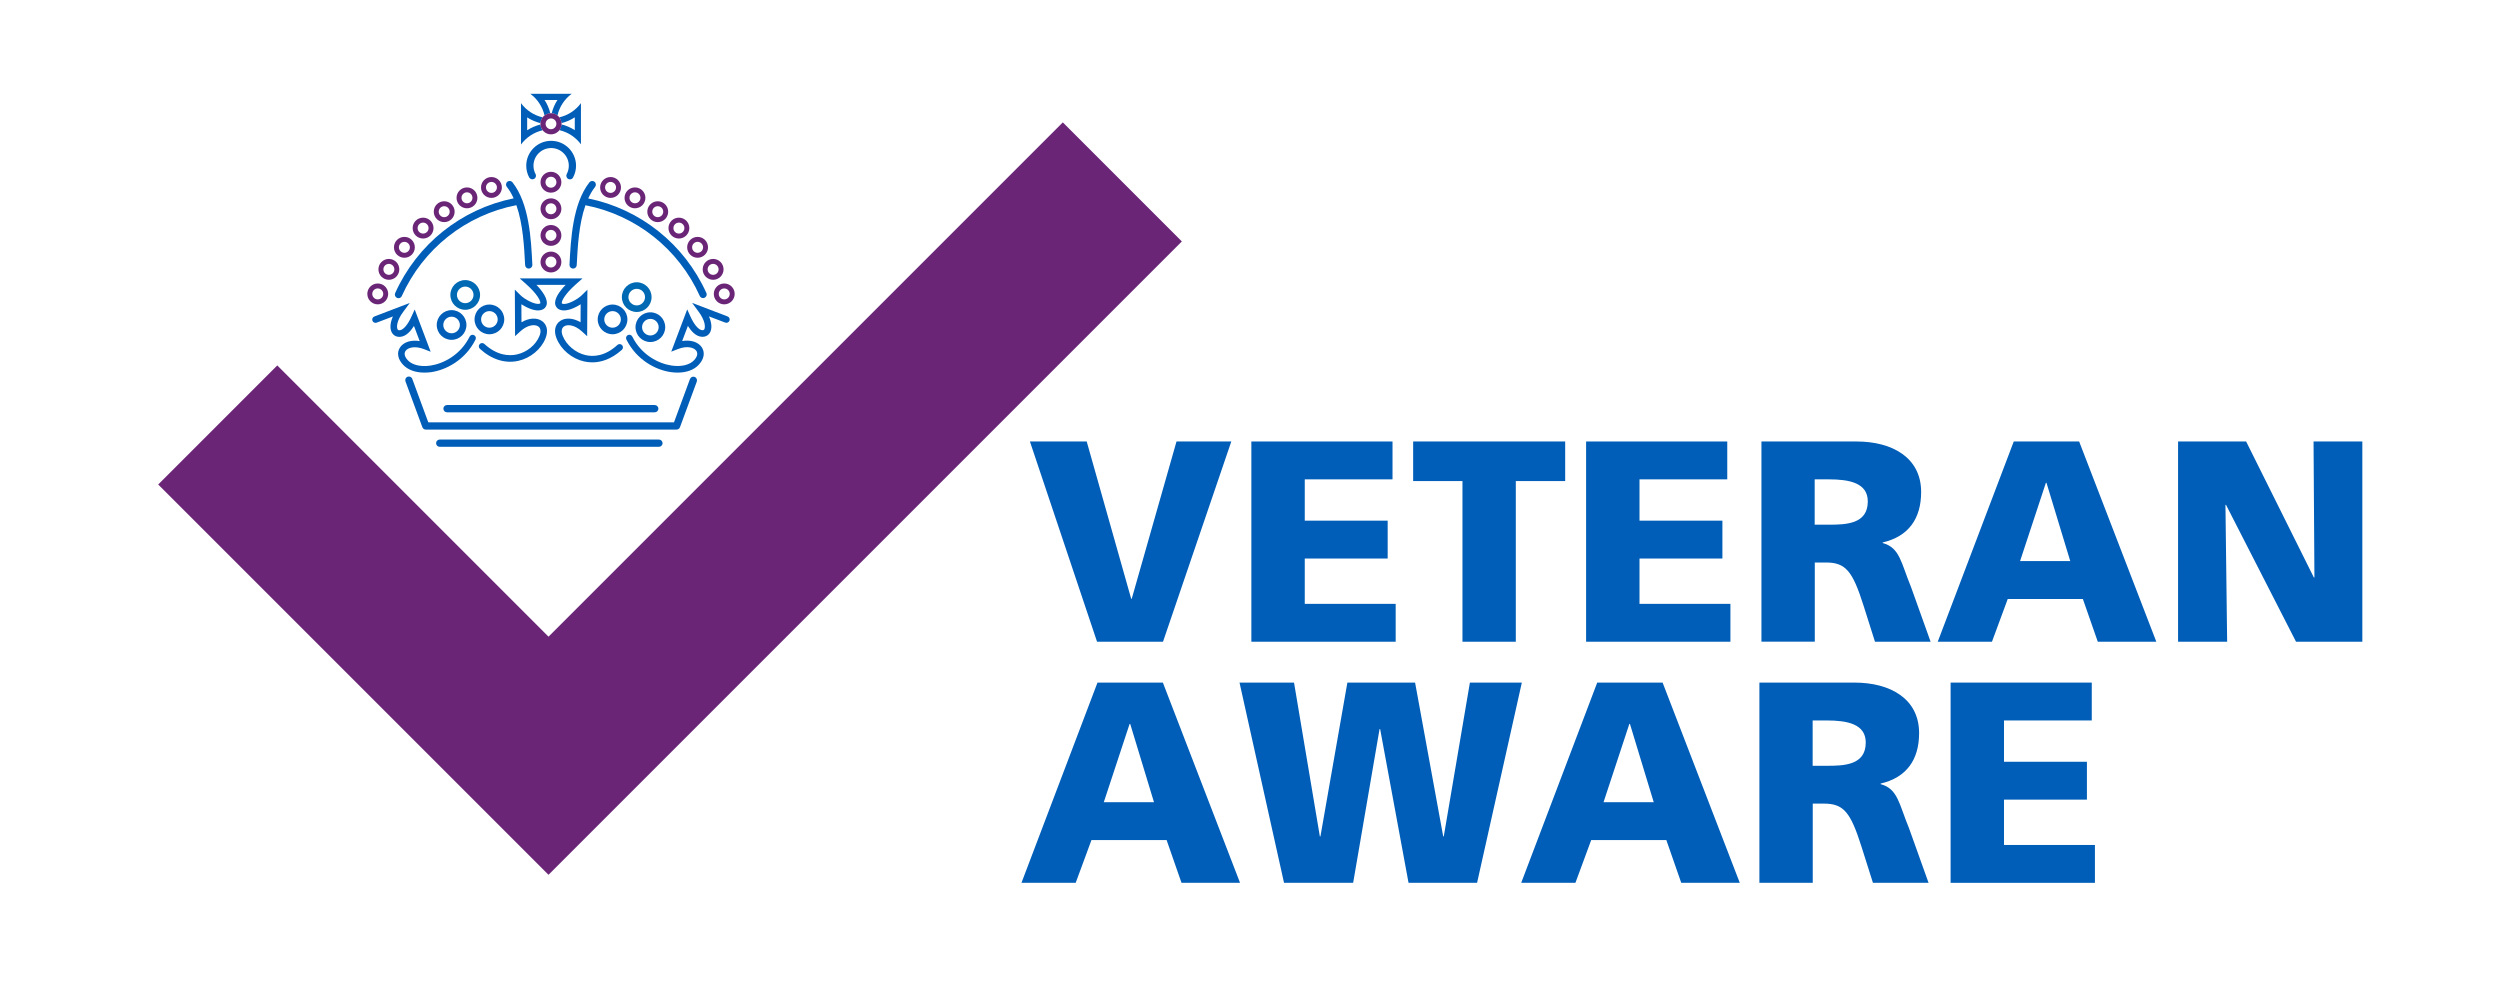
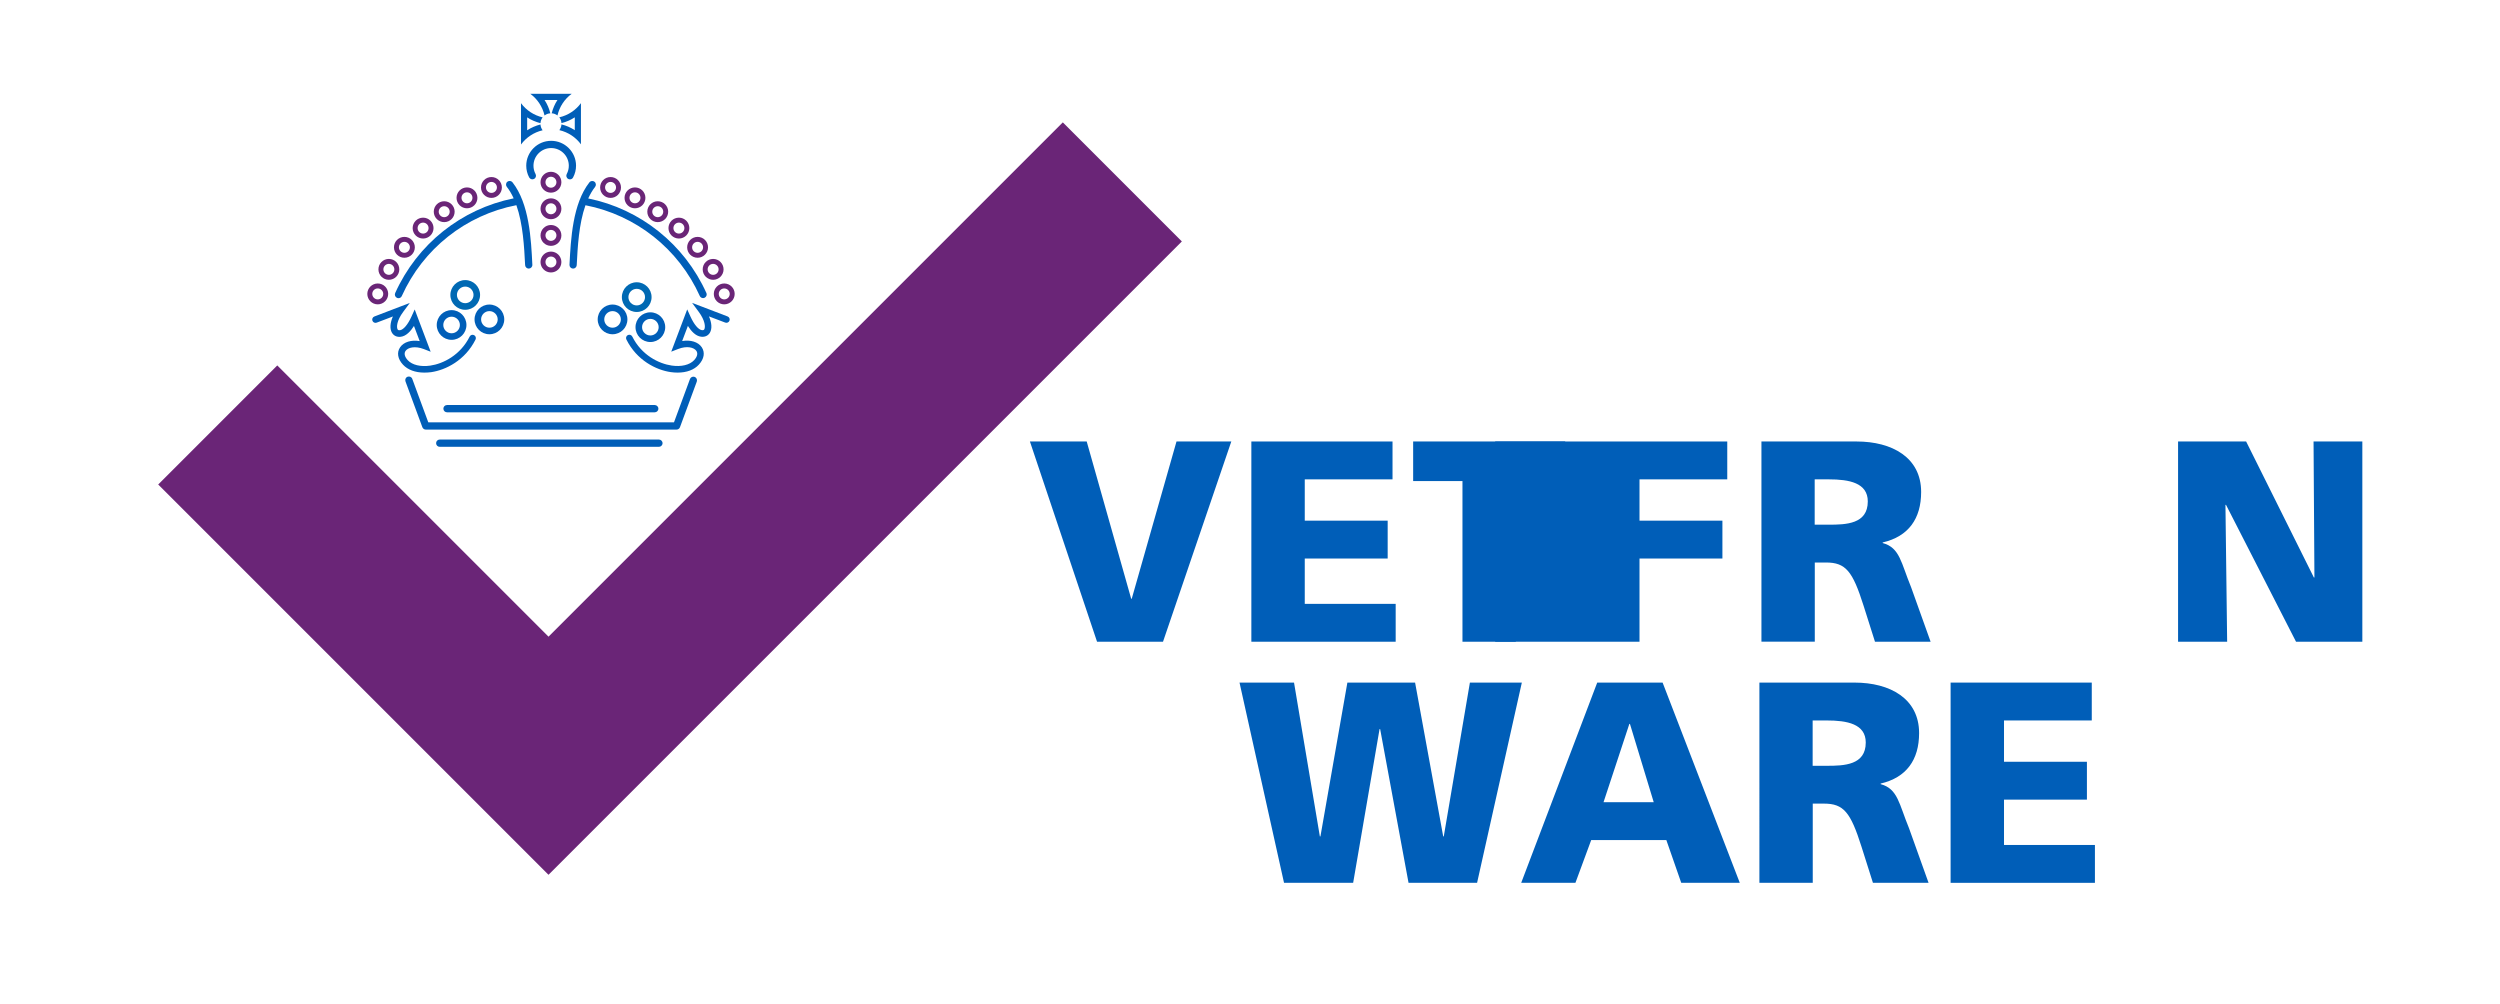
<svg xmlns="http://www.w3.org/2000/svg" version="1.1" id="Layer_1" x="0px" y="0px" viewBox="0 0 515.02 206.79" style="enable-background:new 0 0 515.02 206.79;" xml:space="preserve">
  <style type="text/css">
	.st0{fill:#005EB8;}
	.st1{fill:#6A2577;}
	.st2{fill:#0069B3;}
</style>
  <g>
    <g>
      <g>
        <path class="st0" d="M111.34,25.64c-0.97,0.25-1.9,0.65-2.74,1.2v-2.66c0.83,0.55,1.76,0.94,2.74,1.19     c0.03-0.45,0.19-0.86,0.45-1.19c-1.81-0.42-3.38-1.47-4.46-2.92v8.51c1.07-1.45,2.64-2.51,4.45-2.93     C111.53,26.49,111.37,26.08,111.34,25.64z" />
        <path class="st0" d="M112.18,23.79c0.33-0.26,0.74-0.42,1.19-0.45c-0.24-0.98-0.64-1.91-1.19-2.74h2.66     c-0.55,0.83-0.94,1.76-1.19,2.74c0.45,0.03,0.86,0.19,1.19,0.45c0.42-1.82,1.47-3.39,2.92-4.46h-8.51     C110.71,20.4,111.76,21.98,112.18,23.79z" />
        <path class="st0" d="M115.22,24.17c0.26,0.33,0.42,0.74,0.45,1.19c0.98-0.24,1.9-0.64,2.74-1.19v2.65     c-0.84-0.55-1.76-0.95-2.74-1.19c-0.03,0.44-0.19,0.85-0.44,1.18c1.81,0.42,3.38,1.47,4.45,2.92v-8.48     C118.6,22.71,117.03,23.76,115.22,24.17z" />
      </g>
      <g>
-         <path class="st1" d="M113.51,27.68c-1.2,0-2.18-0.98-2.18-2.18s0.98-2.18,2.18-2.18c1.2,0,2.18,0.98,2.18,2.18     S114.71,27.68,113.51,27.68z M113.51,24.4c-0.61,0-1.11,0.5-1.11,1.11s0.5,1.11,1.11,1.11c0.61,0,1.11-0.5,1.11-1.11     S114.12,24.4,113.51,24.4z" />
-       </g>
+         </g>
    </g>
    <g>
      <g>
        <path class="st1" d="M77.82,62.7c-1.19,0-2.15-0.96-2.15-2.15s0.96-2.15,2.15-2.15c1.19,0,2.15,0.96,2.15,2.15     S79,62.7,77.82,62.7z M77.82,59.42c-0.63,0-1.13,0.51-1.13,1.13s0.51,1.13,1.13,1.13c0.63,0,1.13-0.51,1.13-1.13     S78.44,59.42,77.82,59.42z" />
        <path class="st1" d="M83.31,53.1c-1.19,0-2.15-0.96-2.15-2.15s0.96-2.15,2.15-2.15c1.19,0,2.15,0.96,2.15,2.15     S84.49,53.1,83.31,53.1z M83.31,49.82c-0.63,0-1.13,0.51-1.13,1.13c0,0.63,0.51,1.13,1.13,1.13s1.13-0.51,1.13-1.13     C84.44,50.33,83.93,49.82,83.31,49.82z" />
        <path class="st1" d="M87.16,49.14c-1.19,0-2.15-0.96-2.15-2.15s0.96-2.15,2.15-2.15c1.19,0,2.15,0.96,2.15,2.15     S88.34,49.14,87.16,49.14z M87.16,45.86c-0.63,0-1.13,0.51-1.13,1.13c0,0.63,0.51,1.13,1.13,1.13c0.63,0,1.13-0.51,1.13-1.13     C88.29,46.36,87.78,45.86,87.16,45.86z" />
        <path class="st1" d="M91.51,45.76c-1.19,0-2.15-0.96-2.15-2.15s0.96-2.15,2.15-2.15c1.19,0,2.15,0.96,2.15,2.15     S92.7,45.76,91.51,45.76z M91.51,42.48c-0.63,0-1.13,0.51-1.13,1.13s0.51,1.13,1.13,1.13c0.63,0,1.13-0.51,1.13-1.13     S92.14,42.48,91.51,42.48z" />
        <path class="st1" d="M96.2,42.91c-1.19,0-2.15-0.96-2.15-2.15s0.96-2.15,2.15-2.15c1.19,0,2.15,0.96,2.15,2.15     S97.39,42.91,96.2,42.91z M96.2,39.62c-0.63,0-1.13,0.51-1.13,1.13s0.51,1.13,1.13,1.13c0.63,0,1.13-0.51,1.13-1.13     S96.83,39.62,96.2,39.62z" />
        <path class="st1" d="M101.24,40.77c-1.19,0-2.15-0.96-2.15-2.15s0.96-2.15,2.15-2.15c1.19,0,2.15,0.96,2.15,2.15     S102.42,40.77,101.24,40.77z M101.24,37.48c-0.63,0-1.13,0.51-1.13,1.13s0.51,1.13,1.13,1.13c0.63,0,1.13-0.51,1.13-1.13     S101.86,37.48,101.24,37.48z" />
        <path class="st1" d="M80.11,57.64c-1.19,0-2.15-0.96-2.15-2.15c0-1.19,0.96-2.15,2.15-2.15c1.19,0,2.15,0.96,2.15,2.15     C82.26,56.68,81.29,57.64,80.11,57.64z M80.11,54.36c-0.63,0-1.13,0.51-1.13,1.13s0.51,1.13,1.13,1.13     c0.63,0,1.13-0.51,1.13-1.13S80.73,54.36,80.11,54.36z" />
      </g>
      <g>
        <path class="st1" d="M149.2,62.7c-1.19,0-2.15-0.96-2.15-2.15s0.96-2.15,2.15-2.15c1.19,0,2.15,0.96,2.15,2.15     S150.38,62.7,149.2,62.7z M149.2,59.42c-0.63,0-1.13,0.51-1.13,1.13s0.51,1.13,1.13,1.13c0.63,0,1.13-0.51,1.13-1.13     S149.82,59.42,149.2,59.42z" />
        <path class="st1" d="M143.71,53.1c-1.19,0-2.15-0.96-2.15-2.15s0.96-2.15,2.15-2.15c1.19,0,2.15,0.96,2.15,2.15     S144.89,53.1,143.71,53.1z M143.71,49.82c-0.63,0-1.13,0.51-1.13,1.13c0,0.63,0.51,1.13,1.13,1.13c0.63,0,1.13-0.51,1.13-1.13     C144.84,50.33,144.33,49.82,143.71,49.82z" />
        <path class="st1" d="M139.86,49.14c-1.19,0-2.15-0.96-2.15-2.15s0.96-2.15,2.15-2.15s2.15,0.96,2.15,2.15     S141.04,49.14,139.86,49.14z M139.86,45.86c-0.63,0-1.13,0.51-1.13,1.13c0,0.63,0.51,1.13,1.13,1.13s1.13-0.51,1.13-1.13     C140.99,46.36,140.48,45.86,139.86,45.86z" />
        <path class="st1" d="M135.5,45.76c-1.19,0-2.15-0.96-2.15-2.15s0.96-2.15,2.15-2.15c1.19,0,2.15,0.96,2.15,2.15     S136.69,45.76,135.5,45.76z M135.5,42.48c-0.63,0-1.13,0.51-1.13,1.13s0.51,1.13,1.13,1.13c0.63,0,1.13-0.51,1.13-1.13     S136.13,42.48,135.5,42.48z" />
        <path class="st1" d="M130.81,42.91c-1.19,0-2.15-0.96-2.15-2.15s0.96-2.15,2.15-2.15c1.19,0,2.15,0.96,2.15,2.15     S132,42.91,130.81,42.91z M130.81,39.62c-0.63,0-1.13,0.51-1.13,1.13s0.51,1.13,1.13,1.13c0.63,0,1.13-0.51,1.13-1.13     S131.44,39.62,130.81,39.62z" />
        <path class="st1" d="M125.78,40.77c-1.19,0-2.15-0.96-2.15-2.15s0.96-2.15,2.15-2.15c1.19,0,2.15,0.96,2.15,2.15     S126.97,40.77,125.78,40.77z M125.78,37.48c-0.63,0-1.13,0.51-1.13,1.13s0.51,1.13,1.13,1.13c0.63,0,1.13-0.51,1.13-1.13     S126.41,37.48,125.78,37.48z" />
        <path class="st1" d="M146.91,57.64c-1.19,0-2.15-0.96-2.15-2.15c0-1.19,0.96-2.15,2.15-2.15c1.19,0,2.15,0.96,2.15,2.15     C149.06,56.68,148.09,57.64,146.91,57.64z M146.91,54.36c-0.63,0-1.13,0.51-1.13,1.13s0.51,1.13,1.13,1.13     c0.63,0,1.13-0.51,1.13-1.13S147.53,54.36,146.91,54.36z" />
      </g>
      <path class="st1" d="M113.5,56.13c-1.19,0-2.15-0.96-2.15-2.15c0-1.19,0.96-2.15,2.15-2.15c1.19,0,2.15,0.96,2.15,2.15    C115.65,55.17,114.69,56.13,113.5,56.13z M113.5,52.85c-0.63,0-1.13,0.51-1.13,1.13c0,0.63,0.51,1.13,1.13,1.13    s1.13-0.51,1.13-1.13C114.64,53.36,114.13,52.85,113.5,52.85z" />
      <path class="st1" d="M113.5,50.65c-1.19,0-2.15-0.96-2.15-2.15s0.96-2.15,2.15-2.15c1.19,0,2.15,0.96,2.15,2.15    S114.69,50.65,113.5,50.65z M113.5,47.36c-0.63,0-1.13,0.51-1.13,1.13s0.51,1.13,1.13,1.13s1.13-0.51,1.13-1.13    S114.13,47.36,113.5,47.36z" />
      <path class="st1" d="M113.5,45.16c-1.19,0-2.15-0.96-2.15-2.15s0.96-2.15,2.15-2.15c1.19,0,2.15,0.96,2.15,2.15    S114.69,45.16,113.5,45.16z M113.5,41.88c-0.63,0-1.13,0.51-1.13,1.13s0.51,1.13,1.13,1.13s1.13-0.51,1.13-1.13    S114.13,41.88,113.5,41.88z" />
      <path class="st0" d="M134.88,84.94H92.09c-0.41,0-0.75-0.33-0.75-0.75s0.33-0.75,0.75-0.75h42.79c0.41,0,0.75,0.33,0.75,0.75    S135.29,84.94,134.88,84.94z" />
      <path class="st0" d="M135.73,92.05H90.59c-0.41,0-0.75-0.33-0.75-0.75s0.33-0.75,0.75-0.75h45.15c0.41,0,0.75,0.33,0.75,0.75    S136.15,92.05,135.73,92.05z" />
      <path class="st0" d="M143.1,77.64c-0.39-0.14-0.81,0.06-0.96,0.44L138.85,87H88.23l-3.3-8.95c-0.14-0.39-0.57-0.58-0.96-0.44    c-0.39,0.14-0.58,0.57-0.44,0.96l3.48,9.44c0,0,0,0.01,0.01,0.01c0.02,0.06,0.06,0.12,0.1,0.18c0.01,0.01,0.02,0.02,0.03,0.03    c0.04,0.05,0.09,0.09,0.14,0.13c0,0,0,0,0.01,0.01c0.05,0.04,0.11,0.06,0.18,0.09c0.01,0,0.03,0.01,0.04,0.01    c0.06,0.02,0.13,0.03,0.2,0.03h51.58c0.02,0,0.03,0,0.05,0c0.01,0,0.02,0,0.03,0c0.3,0,0.59-0.19,0.7-0.49l3.47-9.41    C143.68,78.21,143.48,77.78,143.1,77.64z" />
      <path class="st2" d="M95.84,63.82c-1.69,0-3.06-1.37-3.06-3.06c0-1.69,1.37-3.06,3.06-3.06s3.06,1.37,3.06,3.06    C98.9,62.44,97.53,63.82,95.84,63.82z M95.84,59.04c-0.94,0-1.71,0.77-1.71,1.71c0,0.94,0.77,1.71,1.71,1.71s1.71-0.77,1.71-1.71    C97.55,59.81,96.78,59.04,95.84,59.04z" />
      <g>
        <path class="st0" d="M87.41,76.76c-1.85,0-3.4-0.57-4.39-1.63c-1.1-1.18-1.32-2.53-0.59-3.59c0.75-1.1,2.31-1.56,4.03-1.27     l-1.18-3.12c-0.65,1.04-1.58,2.09-2.72,2.23c-0.79,0.1-1.45-0.21-1.82-0.84c-0.47-0.81-0.38-2.03,0.2-3.35     c-0.23,0.09-0.44,0.17-0.64,0.25c-0.82,0.32-1.55,0.6-2.71,1.03c-0.35,0.13-0.74-0.05-0.87-0.4c-0.13-0.35,0.05-0.74,0.4-0.87     c1.15-0.43,1.87-0.71,2.69-1.03c0.67-0.26,1.39-0.54,2.46-0.94l2.15-0.82l-1.37,1.85c-1.32,1.78-1.4,3.14-1.14,3.59     c0.04,0.07,0.13,0.22,0.48,0.18c0.72-0.09,1.63-1.16,2.37-2.8l0.67-1.48l3.29,8.71l-1.41-0.55c-1.82-0.7-3.28-0.33-3.77,0.39     c-0.35,0.52-0.18,1.21,0.47,1.91c0.91,0.98,2.63,1.39,4.61,1.11c2.68-0.38,6.23-2.16,8.13-5.98c0.17-0.34,0.58-0.47,0.91-0.3     c0.33,0.17,0.47,0.57,0.3,0.91c-2.14,4.29-6.13,6.28-9.15,6.72C88.33,76.73,87.86,76.76,87.41,76.76z" />
      </g>
      <g>
        <path class="st0" d="M139.6,76.76c-0.45,0-0.92-0.03-1.41-0.1c-3.02-0.43-7.02-2.43-9.15-6.72c-0.17-0.33-0.03-0.74,0.3-0.91     c0.33-0.17,0.74-0.03,0.91,0.3c1.9,3.82,5.45,5.59,8.13,5.98c1.98,0.29,3.7-0.13,4.61-1.11c0.65-0.7,0.82-1.39,0.47-1.91     c-0.5-0.73-1.95-1.1-3.77-0.39l-1.41,0.55l3.29-8.71l0.67,1.48c0.74,1.64,1.65,2.71,2.37,2.8c0.35,0.04,0.44-0.11,0.48-0.18     c0.26-0.44,0.18-1.81-1.14-3.59l-1.37-1.85l2.15,0.82c1.07,0.4,1.79,0.69,2.46,0.94c0.82,0.32,1.54,0.6,2.69,1.03     c0.35,0.13,0.53,0.52,0.4,0.87c-0.13,0.35-0.52,0.53-0.87,0.4c-1.16-0.43-1.88-0.71-2.71-1.03c-0.21-0.08-0.42-0.16-0.65-0.25     c0.58,1.32,0.67,2.54,0.2,3.35c-0.37,0.63-1.03,0.94-1.82,0.84c-1.14-0.14-2.07-1.18-2.72-2.23l-1.18,3.12     c1.72-0.29,3.28,0.17,4.03,1.27c0.72,1.07,0.5,2.41-0.59,3.59C143,76.19,141.45,76.76,139.6,76.76z" />
      </g>
      <g>
-         <path class="st0" d="M122.02,74.65c-0.63,0-1.2-0.08-1.7-0.19c-2.52-0.57-4.75-2.44-5.67-4.76c-0.6-1.5-0.32-2.83,0.73-3.57     c1.1-0.76,2.71-0.63,4.22,0.26l0.02-3.71c-1.21,0.79-2.86,1.5-4.02,1.21c-0.86-0.21-1.12-0.79-1.2-1.11     c-0.3-1.21,0.9-2.82,2.12-4.09h-6.01c1.21,1.26,2.4,2.87,2.1,4.09c-0.08,0.32-0.34,0.9-1.2,1.11c-1.15,0.29-2.79-0.43-4-1.21     l0.02,3.71c1.51-0.89,3.12-1.02,4.22-0.26c1.06,0.74,1.33,2.07,0.73,3.57c-0.9,2.25-3.09,4.06-5.57,4.63     c-2.71,0.62-5.54-0.26-7.95-2.48c-0.28-0.25-0.29-0.68-0.04-0.96c0.25-0.28,0.68-0.29,0.96-0.04c2.66,2.44,5.13,2.52,6.74,2.16     c2.07-0.47,3.88-1.97,4.62-3.81c0.35-0.88,0.26-1.6-0.25-1.95c-0.72-0.5-2.21-0.33-3.66,0.98l-1.12,1.02l-0.05-9.58l1.16,1.14     c0.87,0.86,2.96,1.99,3.88,1.77c0.19-0.05,0.21-0.1,0.21-0.12c0.1-0.43-0.6-1.87-2.92-3.93l-1.33-1.18h12.95l-1.33,1.18     c-2.34,2.07-3.04,3.52-2.94,3.94c0.01,0.05,0.08,0.09,0.21,0.12c0.92,0.23,3.05-0.92,3.9-1.77l1.16-1.14l-0.05,9.58l-1.12-1.02     c-1.45-1.31-2.94-1.49-3.66-0.98c-0.51,0.36-0.6,1.07-0.25,1.95c0.76,1.89,2.65,3.48,4.72,3.95c1.55,0.36,3.96,0.28,6.55-2.1     c0.28-0.25,0.7-0.23,0.96,0.04c0.25,0.28,0.23,0.7-0.04,0.96C125.87,74.07,123.74,74.65,122.02,74.65z" />
-       </g>
+         </g>
      <g>
        <path class="st0" d="M100.82,68.86c-1.69,0-3.06-1.37-3.06-3.06s1.37-3.06,3.06-3.06c1.69,0,3.06,1.37,3.06,3.06     S102.51,68.86,100.82,68.86z M100.82,64.09c-0.94,0-1.71,0.77-1.71,1.71s0.77,1.71,1.71,1.71s1.71-0.77,1.71-1.71     S101.76,64.09,100.82,64.09z" />
      </g>
      <g>
        <path class="st0" d="M93.03,70.01c-1.69,0-3.06-1.37-3.06-3.06c0-1.69,1.37-3.06,3.06-3.06s3.06,1.37,3.06,3.06     C96.09,68.64,94.72,70.01,93.03,70.01z M93.03,65.24c-0.94,0-1.71,0.77-1.71,1.71c0,0.94,0.77,1.71,1.71,1.71     s1.71-0.77,1.71-1.71C94.74,66.01,93.97,65.24,93.03,65.24z" />
      </g>
      <g>
        <path class="st2" d="M131.17,64.27c-1.69,0-3.06-1.37-3.06-3.06c0-1.69,1.37-3.06,3.06-3.06c1.69,0,3.06,1.37,3.06,3.06     C134.23,62.9,132.86,64.27,131.17,64.27z M131.17,59.5c-0.94,0-1.71,0.77-1.71,1.71c0,0.94,0.77,1.71,1.71,1.71     c0.94,0,1.71-0.77,1.71-1.71C132.88,60.26,132.11,59.5,131.17,59.5z" />
        <g>
          <path class="st0" d="M126.19,68.86c-1.69,0-3.06-1.37-3.06-3.06s1.37-3.06,3.06-3.06c1.69,0,3.06,1.37,3.06,3.06      S127.88,68.86,126.19,68.86z M126.19,64.09c-0.94,0-1.71,0.77-1.71,1.71s0.77,1.71,1.71,1.71c0.94,0,1.71-0.77,1.71-1.71      S127.13,64.09,126.19,64.09z" />
        </g>
        <g>
          <path class="st0" d="M133.98,70.46c-1.69,0-3.06-1.37-3.06-3.06c0-1.69,1.37-3.06,3.06-3.06c1.69,0,3.06,1.37,3.06,3.06      C137.04,69.09,135.67,70.46,133.98,70.46z M133.98,65.69c-0.94,0-1.71,0.77-1.71,1.71s0.77,1.71,1.71,1.71      c0.94,0,1.71-0.77,1.71-1.71S134.92,65.69,133.98,65.69z" />
        </g>
      </g>
      <g>
        <path class="st0" d="M117.41,36.95c-0.12,0-0.24-0.03-0.35-0.09c-0.36-0.19-0.5-0.65-0.31-1.01c0.29-0.53,0.43-1.11,0.43-1.71     c0-2.01-1.63-3.64-3.64-3.64c-2.01,0-3.64,1.63-3.64,3.64c0,0.6,0.14,1.18,0.43,1.71c0.19,0.36,0.06,0.81-0.3,1.01     c-0.36,0.19-0.81,0.06-1.01-0.3c-0.4-0.74-0.61-1.58-0.61-2.42c0-2.83,2.3-5.13,5.13-5.13c2.83,0,5.13,2.3,5.13,5.13     c0,0.84-0.21,1.67-0.61,2.41C117.94,36.81,117.68,36.95,117.41,36.95z" />
      </g>
      <path class="st1" d="M113.5,39.69c-1.19,0-2.15-0.96-2.15-2.15s0.96-2.15,2.15-2.15c1.19,0,2.15,0.96,2.15,2.15    S114.69,39.69,113.5,39.69z M113.5,36.41c-0.63,0-1.13,0.51-1.13,1.13s0.51,1.13,1.13,1.13s1.13-0.51,1.13-1.13    S114.13,36.41,113.5,36.41z" />
      <path class="st0" d="M145.52,60.36c-4.53-10.06-13.59-17.29-24.34-19.48c0.4-0.87,0.86-1.68,1.42-2.39    c0.25-0.32,0.2-0.79-0.13-1.05c-0.32-0.25-0.79-0.2-1.05,0.13c-3.45,4.4-3.83,11.67-4.1,16.98c-0.02,0.41,0.29,0.76,0.71,0.78    c0.01,0,0.03,0,0.04,0c0.39,0,0.72-0.31,0.74-0.71c0.19-3.74,0.44-8.48,1.8-12.34c10.4,2.03,19.18,8.98,23.55,18.69    c0.12,0.28,0.4,0.44,0.68,0.44c0.1,0,0.21-0.02,0.31-0.07C145.52,61.17,145.69,60.73,145.52,60.36z" />
      <path class="st0" d="M105.58,37.56c-0.25-0.32-0.72-0.38-1.05-0.13c-0.32,0.25-0.38,0.72-0.13,1.05c0.56,0.71,1.02,1.51,1.42,2.38    c-10.78,2.18-19.87,9.42-24.41,19.51c-0.17,0.38,0,0.82,0.37,0.99c0.1,0.04,0.2,0.07,0.31,0.07c0.28,0,0.56-0.16,0.68-0.44    c4.38-9.74,13.18-16.7,23.61-18.72c1.36,3.86,1.61,8.61,1.8,12.35c0.02,0.4,0.35,0.71,0.74,0.71c0.01,0,0.03,0,0.04,0    c0.41-0.02,0.73-0.37,0.71-0.78C109.41,49.24,109.04,41.97,105.58,37.56z" />
    </g>
  </g>
  <polygon class="st1" points="243.47,49.74 218.95,25.21 113,131.16 57.12,75.28 32.59,99.81 112.98,180.2 113,180.18 113.02,180.19   " />
  <g>
    <g>
      <path class="st0" d="M212.17,90.95h11.7l9.16,32.39h0.12l9.22-32.39h11.29l-14.07,41.25H226L212.17,90.95z" />
      <path class="st0" d="M257.79,90.95h29.08v7.8h-18.08v8.51h17.08v7.8h-17.08v9.34h18.73v7.8h-29.73V90.95z" />
      <path class="st0" d="M301.28,99.11h-10.16v-8.16h31.32v8.16h-10.17v33.09h-10.99V99.11z" />
-       <path class="st0" d="M326.75,90.95h29.08v7.8h-18.08v8.51h17.08v7.8h-17.08v9.34h18.73v7.8h-29.73V90.95z" />
+       <path class="st0" d="M326.75,90.95h29.08v7.8h-18.08v8.51h17.08v7.8h-17.08v9.34v7.8h-29.73V90.95z" />
      <path class="st0" d="M362.85,90.95h19.62c7.33,0,13.3,3.31,13.3,10.4c0,5.5-2.6,9.16-7.92,10.4v0.12c3.55,0.95,3.78,4.08,5.85,9.1    l4.02,11.23h-11.46l-2.36-7.45c-2.25-7.09-3.66-8.87-7.74-8.87h-2.3v16.31h-10.99V90.95z M373.84,108.09h2.9    c3.55,0,8.04-0.12,8.04-4.79c0-3.84-3.84-4.55-8.04-4.55h-2.9V108.09z" />
-       <path class="st0" d="M414.85,90.95h13.47l15.9,41.25h-12.06l-3.07-8.8h-15.48l-3.25,8.8h-11.17L414.85,90.95z M421.59,99.46h-0.12    l-5.32,16.13h10.34L421.59,99.46z" />
      <path class="st0" d="M448.71,90.95h14.01l13.95,28.01h0.12l-0.18-28.01h10.05v41.25H473l-14.42-28.19h-0.12l0.35,28.19h-10.11    V90.95z" />
    </g>
  </g>
  <g>
    <g>
-       <path class="st0" d="M226.09,140.62h13.47l15.9,41.25H243.4l-3.07-8.81h-15.48l-3.25,8.81h-11.17L226.09,140.62z M232.83,149.13    h-0.12l-5.32,16.13h10.34L232.83,149.13z" />
      <path class="st0" d="M255.35,140.62h11.23l5.32,31.68h0.12l5.55-31.68h13.95l5.79,31.68h0.12l5.38-31.68h10.7l-9.22,41.25h-14.12    l-5.85-31.68h-0.12l-5.44,31.68h-14.24L255.35,140.62z" />
      <path class="st0" d="M329.04,140.62h13.47l15.9,41.25h-12.06l-3.07-8.81H327.8l-3.25,8.81h-11.17L329.04,140.62z M335.78,149.13    h-0.12l-5.32,16.13h10.34L335.78,149.13z" />
      <path class="st0" d="M362.43,140.62h19.62c7.33,0,13.3,3.31,13.3,10.4c0,5.5-2.6,9.16-7.92,10.4v0.12    c3.55,0.95,3.78,4.08,5.85,9.1l4.02,11.23h-11.46l-2.36-7.45c-2.25-7.09-3.66-8.87-7.74-8.87h-2.3v16.31h-10.99V140.62z     M373.42,157.76h2.9c3.55,0,8.04-0.12,8.04-4.79c0-3.84-3.84-4.55-8.04-4.55h-2.9V157.76z" />
      <path class="st0" d="M401.84,140.62h29.08v7.8h-18.08v8.51h17.08v7.8h-17.08v9.34h18.73v7.8h-29.73V140.62z" />
    </g>
  </g>
</svg>